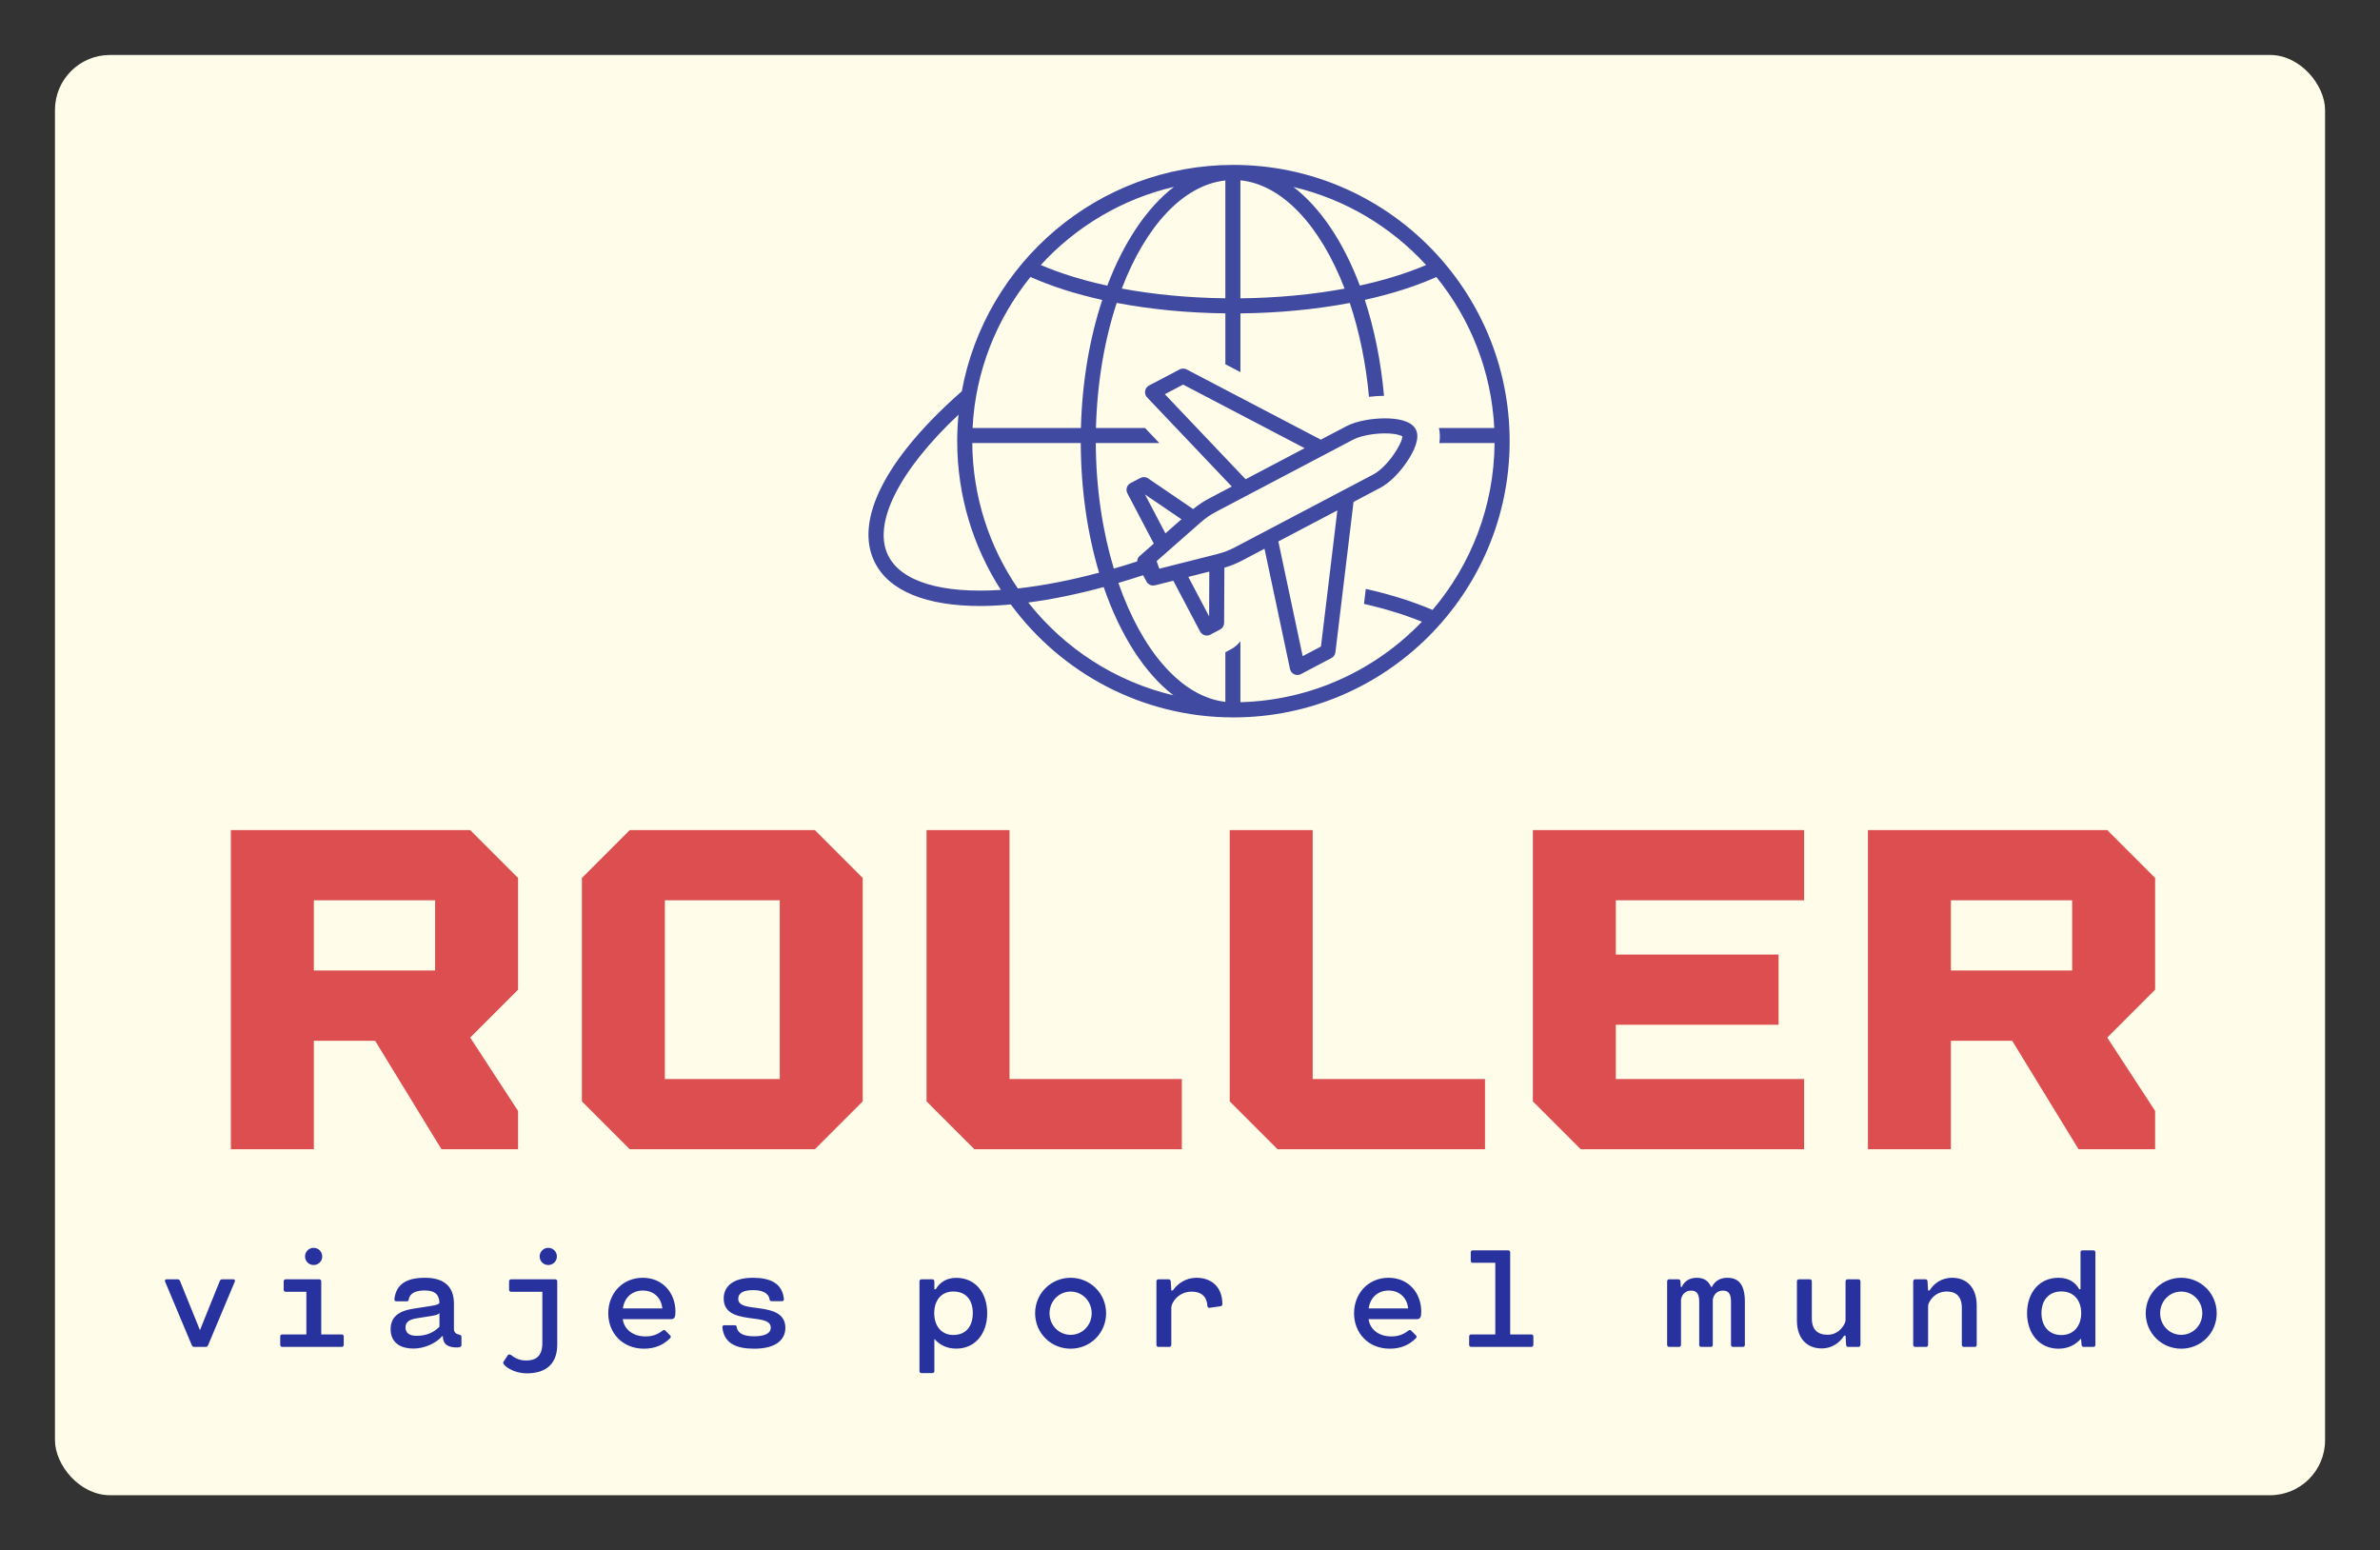
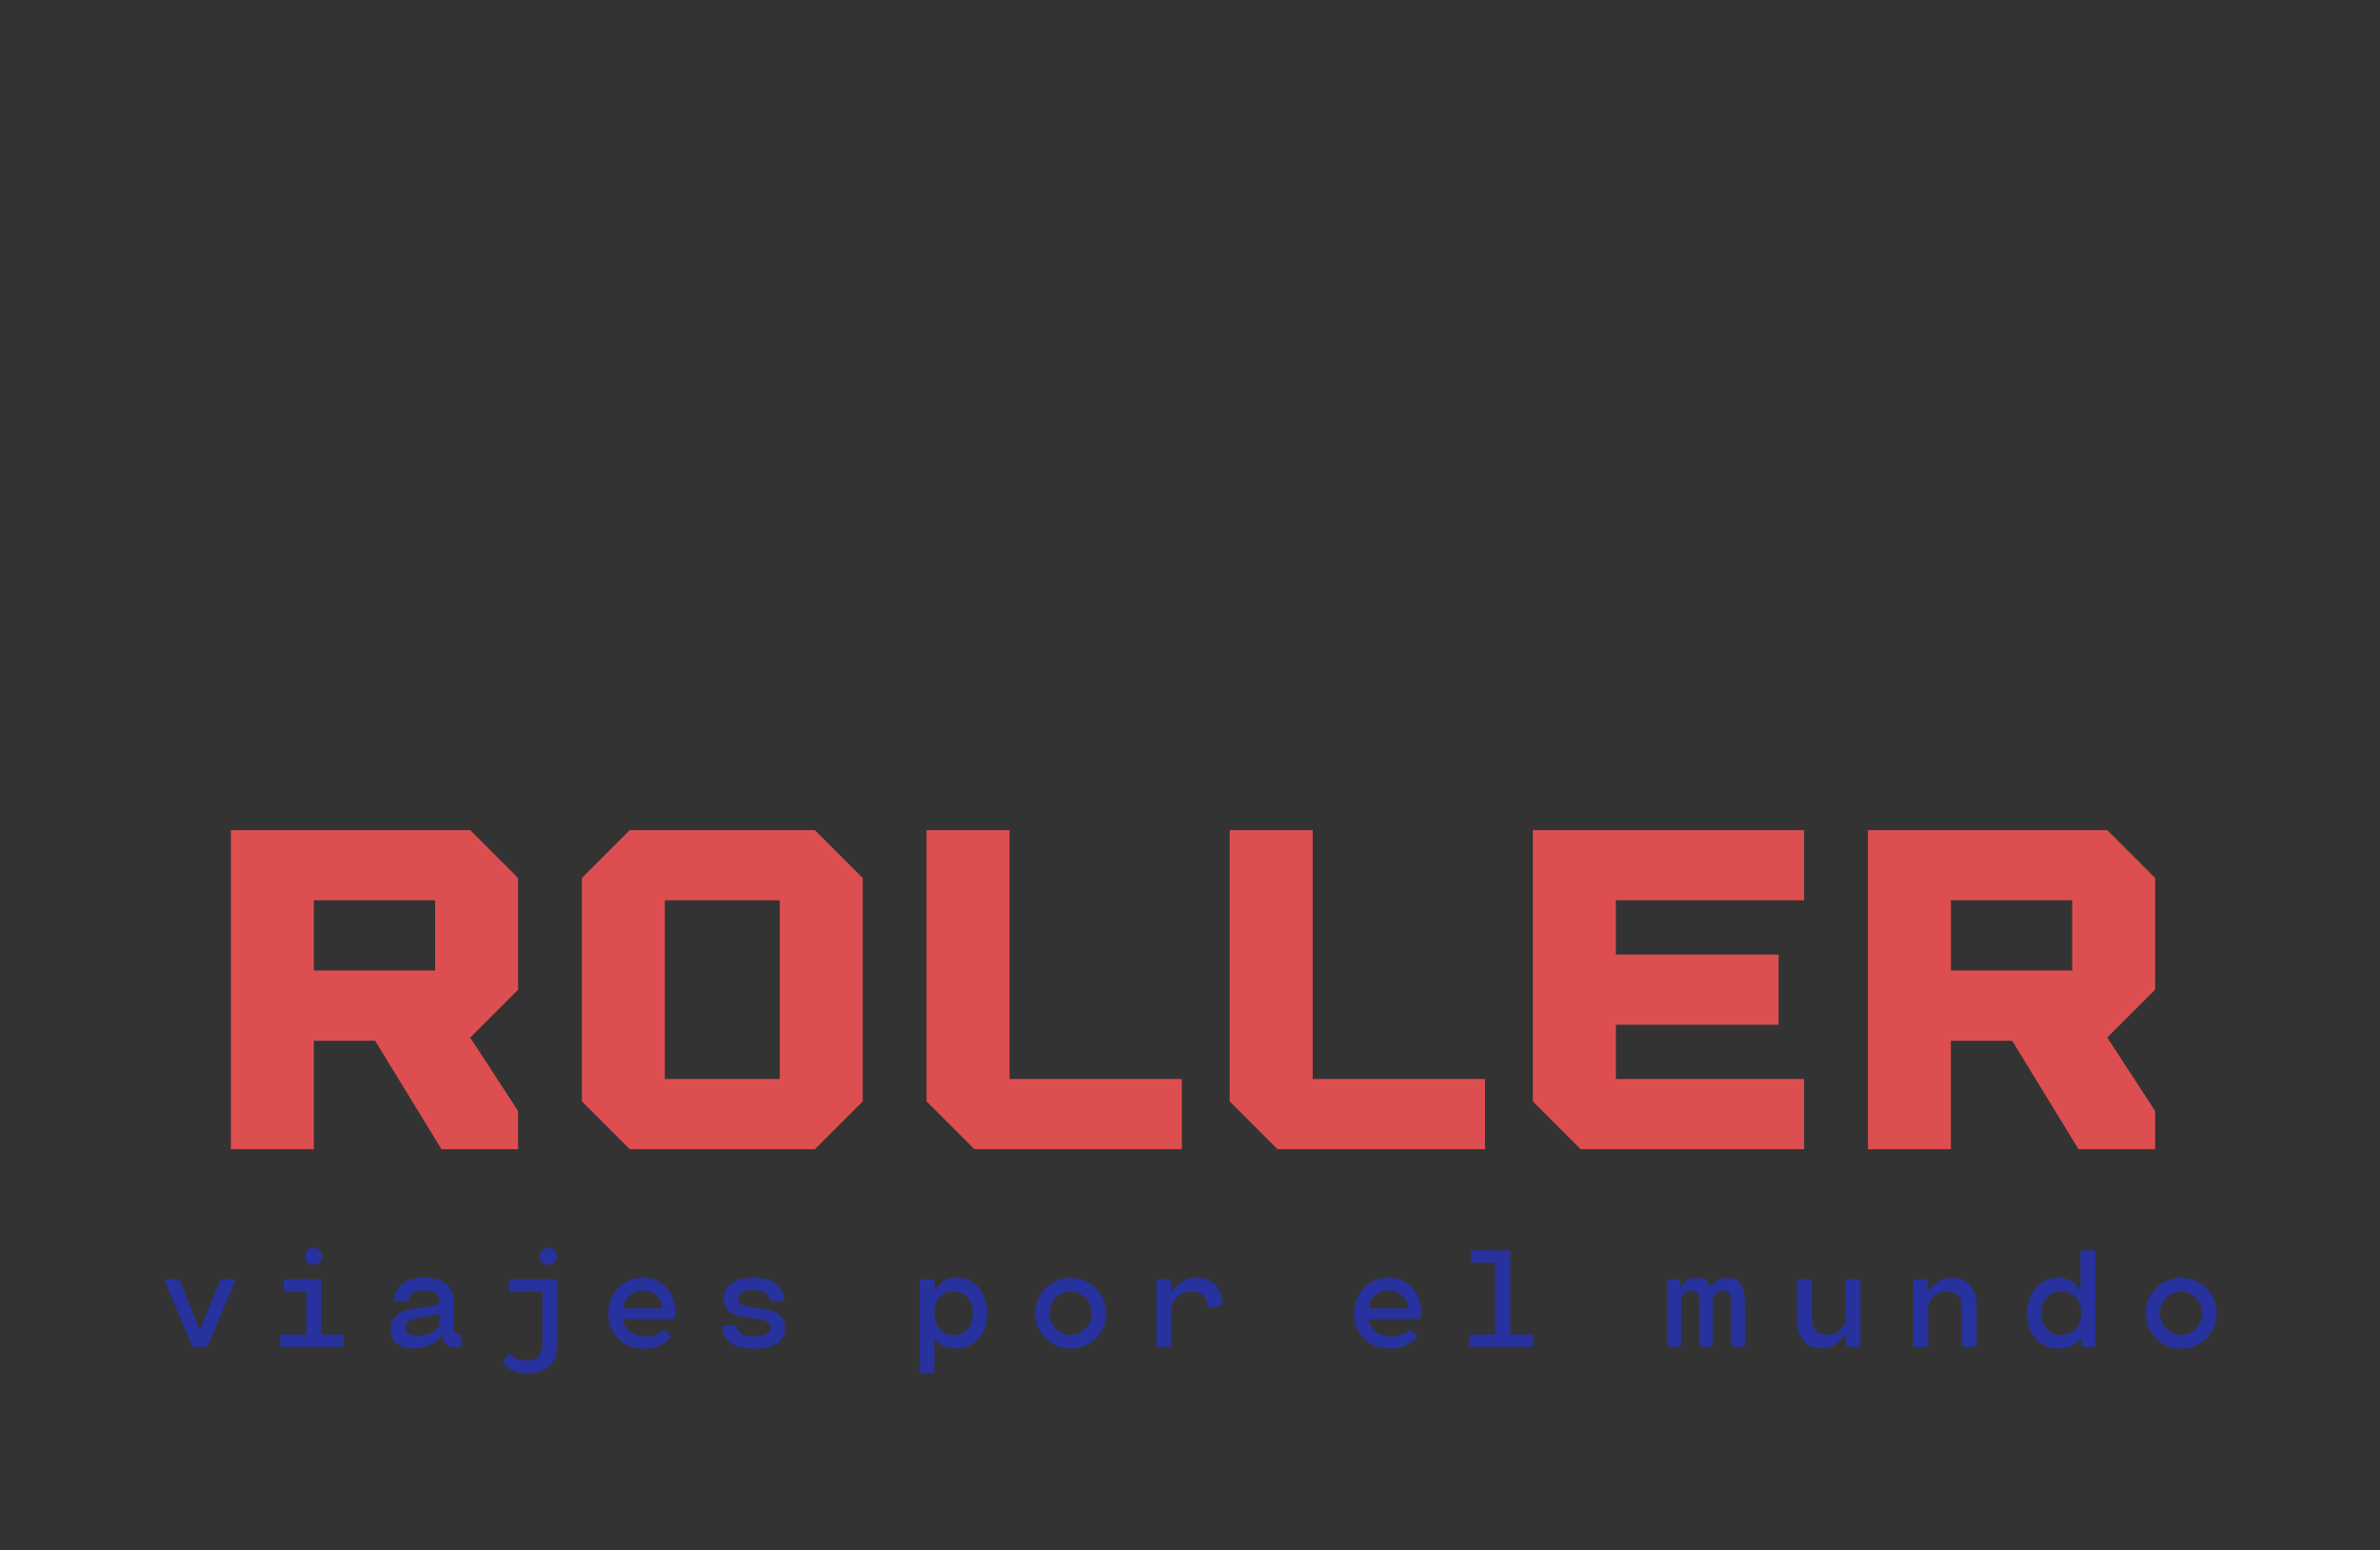
<svg xmlns="http://www.w3.org/2000/svg" version="1.1" width="3145.278" height="2048.426" viewBox="0 0 3145.278 2048.426">
  <rect x="0" y="0" width="3145.278" height="2048.426" fill="#333333" stroke="none" />
  <g transform="scale(7.264) translate(10, 10)">
    <defs id="SvgjsDefs4098" />
    <g id="SvgjsG4099" featureKey="rootContainer" transform="matrix(1,0,0,1,0,0)" fill="#fffde9">
-       <rect width="413" height="262" rx="10" ry="10" />
-     </g>
+       </g>
    <g id="SvgjsG4100" featureKey="symbolFeature-0" transform="matrix(1.369,0,0,1.369,137.875,1.803)" fill="#404aa1">
-       <path d="M55.896,13.291c-17.979,0-32.97,12.996-36.099,30.085C9.693,52.243,5.467,60.502,8.216,66.067  c1.919,3.884,6.927,5.838,14.053,5.838c1.275,0,2.637-0.081,4.043-0.206c6.688,9.094,17.456,15.01,29.585,15.01  c20.241,0,36.709-16.468,36.709-36.709S76.138,13.291,55.896,13.291z M81.501,26.594c-2.583,1.1-5.547,2.022-8.808,2.729  c-2.171-5.789-5.231-10.341-8.816-13.096C70.767,17.855,76.872,21.535,81.501,26.594z M56.824,15.341  c5.605,0.555,10.659,6.107,13.85,14.391c-4.299,0.794-9.004,1.236-13.85,1.287V15.341z M47.994,16.209  c-3.601,2.768-6.675,7.35-8.858,13.127c-3.274-0.708-6.248-1.638-8.843-2.743C34.938,21.516,41.072,17.828,47.994,16.209z   M54.824,15.356v15.66c-4.822-0.058-9.494-0.501-13.761-1.291C44.192,21.507,49.166,15.98,54.824,15.356z M21.231,48.251  c0.379-7.582,3.205-14.526,7.697-20.069c2.772,1.237,5.989,2.269,9.537,3.05c-1.659,5.026-2.675,10.823-2.837,17.02H21.231z   M38.042,67.477c-3.866,1.031-7.501,1.731-10.793,2.093c-3.776-5.511-6.004-12.16-6.056-19.318h14.414  C35.631,56.481,36.51,62.345,38.042,67.477z M10.009,65.181c-2.099-4.248,1.473-11.29,9.352-18.704  c-0.111,1.16-0.173,2.335-0.173,3.523c0,7.274,2.136,14.055,5.8,19.766C17.278,70.269,11.769,68.743,10.009,65.181z M28.633,71.441  c3.098-0.406,6.452-1.088,10.024-2.054c2.182,6.357,5.408,11.415,9.265,14.387C40.168,81.943,33.414,77.508,28.633,71.441z   M56.824,84.686v-8.102c-0.345,0.446-0.782,0.825-1.299,1.097l-0.701,0.369v6.589c-5.908-0.675-11.112-6.869-14.213-15.805  c1.08-0.316,2.176-0.656,3.289-1.021l0.441,0.84c0.176,0.334,0.521,0.534,0.885,0.534c0.081,0,0.163-0.01,0.245-0.03l2.435-0.615  l3.563,6.756c0.18,0.34,0.526,0.533,0.886,0.533c0.157,0,0.316-0.037,0.465-0.115l1.308-0.688c0.327-0.172,0.532-0.511,0.534-0.881  l0.031-7.334c0.825-0.239,1.57-0.537,2.352-0.948l2.982-1.569l3.39,15.982c0.065,0.307,0.271,0.565,0.554,0.698  c0.135,0.063,0.28,0.095,0.425,0.095c0.16,0,0.32-0.038,0.466-0.115l4.063-2.139c0.291-0.153,0.487-0.438,0.527-0.766l2.408-19.982  l3.538-1.862c1.209-0.636,2.562-1.966,3.618-3.557c0.849-1.278,1.731-3.046,1.116-4.213c-0.639-1.213-2.579-1.468-4.095-1.468  c-1.521,0-3.674,0.277-5.156,1.058L67.511,49.8l-17.835-9.332c-0.291-0.152-0.639-0.152-0.93,0.001l-4.063,2.138  c-0.277,0.146-0.47,0.413-0.521,0.722c-0.052,0.31,0.046,0.625,0.262,0.852l11.254,11.847l-2.982,1.569  c-0.794,0.418-1.47,0.871-2.146,1.428l-5.99-4.078c-0.305-0.208-0.701-0.23-1.027-0.06l-1.309,0.688  c-0.489,0.257-0.678,0.861-0.421,1.351l3.512,6.688l-1.887,1.658c-0.21,0.185-0.313,0.443-0.325,0.709  c-1.047,0.34-2.081,0.658-3.101,0.954c-1.498-4.975-2.37-10.674-2.394-16.682h8.445l-1.9-2h-6.524  c0.16-6.083,1.152-11.755,2.76-16.623c4.477,0.851,9.38,1.329,14.437,1.389v6.759l2,1.047v-7.804  c5.084-0.053,10.025-0.531,14.537-1.386c1.251,3.74,2.134,7.959,2.551,12.472c0.656-0.081,1.326-0.128,1.998-0.133  c-0.418-4.616-1.299-8.917-2.553-12.75c3.536-0.78,6.75-1.805,9.51-3.035c4.491,5.541,7.316,12.484,7.694,20.064h-7.35  c0.138,0.63,0.161,1.295,0.049,2H90.6c-0.061,8.444-3.153,16.178-8.239,22.172c-2.587-1.106-5.58-2.058-8.872-2.793l-0.24,1.993  c2.828,0.642,5.418,1.444,7.695,2.368C74.821,80.38,66.291,84.436,56.824,84.686z M57.517,55.059L46.784,43.761l2.429-1.278  l16.146,8.449L57.517,55.059z M71.813,49.795c0.94-0.494,2.639-0.827,4.225-0.827c1.36,0,2.099,0.247,2.305,0.396  c0.026,0.903-1.948,4.059-3.876,5.072l-3.997,2.104c-0.002,0.001-0.004,0.001-0.006,0.002l-10.198,5.367  c-0.001,0-0.001,0.001-0.002,0.001l-4.15,2.185c-0.791,0.417-1.502,0.688-2.375,0.91l-7.692,1.944l-0.354-1.008l5.838-5.132  c0.677-0.595,1.304-1.026,2.096-1.442L71.813,49.795z M69.709,59.199l-2.18,18.091l-2.43,1.278l-3.232-15.243L69.709,59.199z   M52.691,67.332l-0.025,5.944l-2.764-5.239L52.691,67.332z M46.859,62.252l-2.715-5.17l4.844,3.298L46.859,62.252z" />
-     </g>
+       </g>
    <g id="SvgjsG4101" featureKey="nameFeature-0" transform="matrix(2.032,0,0,2.032,26.197,117.784)" fill="#dd4e50">
      <path d="M28.571 15.714 l0 10 l-4.286 4.286 l4.286 6.571 l0 3.429 l-6.857 0 l-5.943 -9.714 l-5.486 0 l0 9.714 l-7.429 0 l0 -28.571 l21.429 0 z M21.143 24 l0 -6.286 l-10.857 0 l0 6.286 l10.857 0 z M55.143 11.429 l4.286 4.286 l0 20 l-4.286 4.286 l-16.571 0 l-4.286 -4.286 l0 -20 l4.286 -4.286 l16.571 0 z M52 33.714 l0 -16 l-10.286 0 l0 16 l10.286 0 z M65.143 35.714 l0 -24.286 l7.429 0 l0 22.286 l15.429 0 l0 6.286 l-18.571 0 z M92.286 35.714 l0 -24.286 l7.429 0 l0 22.286 l15.429 0 l0 6.286 l-18.571 0 z M143.714 17.714 l-16.857 0 l0 4.857 l14.571 0 l0 6.286 l-14.571 0 l0 4.857 l16.857 0 l0 6.286 l-20 0 l-4.286 -4.286 l0 -24.286 l24.286 0 l0 6.286 z M175.142 15.714 l0 10 l-4.286 4.286 l4.286 6.571 l0 3.429 l-6.857 0 l-5.943 -9.714 l-5.486 0 l0 9.714 l-7.429 0 l0 -28.571 l21.429 0 z M167.714 24 l0 -6.286 l-10.857 0 l0 6.286 l10.857 0 z" />
    </g>
    <g id="SvgjsG4102" featureKey="sloganFeature-0" transform="matrix(1.255,0,0,1.255,18.922,209.921)" fill="#27329e">
      <path d="M8.82 10.44 c0.07 -0.16 0.2 -0.24 0.36 -0.24 l1.57 0 c0.22 0 0.33 0.12 0.24 0.34 l-3.87 9.22 c-0.06 0.16 -0.2 0.24 -0.36 0.24 l-1.64 0 c-0.16 0 -0.3 -0.08 -0.36 -0.24 l-3.87 -9.22 c-0.09 -0.22 0.02 -0.34 0.24 -0.34 l1.56 0 c0.16 0 0.3 0.08 0.36 0.24 l2.89 7.13 z M22.425 8.13 c-0.7 0 -1.25 -0.55 -1.25 -1.24 c0 -0.7 0.55 -1.25 1.25 -1.25 c0.69 0 1.24 0.55 1.24 1.25 c0 0.69 -0.55 1.24 -1.24 1.24 z M26.485 18.19 c0.18 0 0.3 0.12 0.3 0.3 l0 1.21 c0 0.18 -0.12 0.3 -0.3 0.3 l-8.61 0 c-0.18 0 -0.3 -0.12 -0.3 -0.3 l0 -1.21 c0 -0.18 0.12 -0.3 0.3 -0.3 l3.49 0 l0 -6.18 l-2.99 0 c-0.18 0 -0.3 -0.12 -0.3 -0.3 l0 -1.21 c0 -0.18 0.12 -0.3 0.3 -0.3 l4.85 0 c0.18 0 0.3 0.12 0.3 0.3 l0 7.69 l2.96 0 z M43.49 18.21 c0.25 0.06 0.36 0.14 0.36 0.35 l0 1.19 c0 0.23 -0.22 0.32 -0.57 0.33 c-1.45 0.03 -2.13 -0.5 -2.13 -1.64 l-0.09 0 c-1.02 1.16 -2.74 1.8 -4.15 1.8 c-2.19 0 -3.33 -1.09 -3.33 -2.79 c0 -1.77 1.13 -2.67 3.36 -3 l2.33 -0.36 c0.83 -0.13 1.27 -0.24 1.39 -0.47 c-0.05 -1.36 -0.83 -1.8 -2.12 -1.8 c-1.27 0 -2.19 0.34 -2.34 1.35 c-0.02 0.14 -0.11 0.22 -0.29 0.22 l-1.49 0 c-0.18 0 -0.31 -0.1 -0.29 -0.3 c0.24 -2.33 1.98 -3.11 4.43 -3.11 c2.84 0 4.2 1.33 4.2 3.74 l0 3.67 c0 0.44 0.23 0.72 0.73 0.82 z M37.32 18.39 c1.11 0 2.28 -0.25 3.34 -1.31 l0 -2.01 c-0.11 0.23 -0.5 0.34 -1.25 0.46 l-2.1 0.33 c-1.18 0.19 -1.57 0.66 -1.57 1.32 c0 0.73 0.48 1.21 1.58 1.21 z M56.435 8.13 c-0.69 0 -1.25 -0.55 -1.25 -1.24 c0 -0.7 0.56 -1.25 1.25 -1.25 s1.25 0.55 1.25 1.25 c0 0.69 -0.56 1.24 -1.25 1.24 z M57.435 10.2 c0.18 0 0.3 0.12 0.3 0.3 l0 9.16 c0 3.32 -2.26 4.17 -4.38 4.17 c-2.13 0 -3.68 -1.26 -3.43 -1.64 l0.63 -0.97 c0.1 -0.16 0.33 -0.17 0.52 -0.02 c0.39 0.31 1.08 0.77 2.14 0.77 c1.21 0 2.36 -0.43 2.36 -2.51 l0 -7.45 l-4.52 0 c-0.18 0 -0.3 -0.12 -0.3 -0.3 l0 -1.21 c0 -0.18 0.12 -0.3 0.3 -0.3 l6.38 0 z M70.13 9.98 c2.96 0 4.74 2.27 4.74 4.89 c0 0.74 -0.09 1.11 -0.65 1.11 l-6.99 0 c0.23 1.52 1.5 2.5 3.31 2.5 c1.05 0 1.78 -0.32 2.45 -0.83 c0.16 -0.12 0.28 -0.15 0.43 0 l0.66 0.66 c0.15 0.15 0.16 0.29 0 0.45 c-0.95 0.95 -2.19 1.5 -3.76 1.5 c-3.12 0 -5.19 -2.26 -5.19 -5.14 s2.07 -5.14 5 -5.14 z M70.14 11.83 c-1.53 0 -2.67 1 -2.89 2.59 l5.72 0 c-0.16 -1.57 -1.27 -2.59 -2.83 -2.59 z M86.245 14.3 c2.11 0.27 4.56 0.53 4.56 2.94 c0 1.79 -1.48 3.02 -4.51 3.02 c-2.62 0 -4.39 -0.77 -4.62 -3.1 c-0.02 -0.2 0.11 -0.3 0.29 -0.3 l1.49 0 c0.18 0 0.27 0.08 0.29 0.22 c0.15 1.01 1.09 1.38 2.51 1.38 c1.54 0 2.43 -0.4 2.43 -1.26 c0 -0.91 -1.04 -1.13 -2.44 -1.3 c-2.08 -0.27 -4.38 -0.55 -4.38 -2.92 c0 -1.77 1.38 -3 4.23 -3 c2.48 0 4.27 0.76 4.5 3.09 c0.02 0.2 -0.11 0.3 -0.29 0.3 l-1.49 0 c-0.18 0 -0.27 -0.08 -0.29 -0.22 c-0.15 -1.01 -1.11 -1.38 -2.4 -1.38 c-1.33 0 -2.15 0.38 -2.15 1.25 s0.88 1.1 2.27 1.28 z M115.575 9.99 c2.84 0 4.49 2.23 4.49 5.13 s-1.69 5.13 -4.49 5.13 c-1.4 0 -2.44 -0.57 -3.17 -1.41 l0 4.66 c0 0.18 -0.12 0.3 -0.3 0.3 l-1.56 0 c-0.18 0 -0.3 -0.12 -0.3 -0.3 l0 -13 c0 -0.18 0.12 -0.3 0.3 -0.3 l1.56 0 c0.18 0 0.3 0.12 0.3 0.3 l0 1.14 l0.2 0 c0.54 -0.91 1.47 -1.65 2.97 -1.65 z M115.145 18.27 c1.87 0 2.83 -1.29 2.83 -3.17 s-0.96 -3.13 -2.83 -3.13 c-1.7 0 -2.76 1.25 -2.76 3.13 s1.06 3.17 2.76 3.17 z M132.16 20.26 c-2.85 0 -5.15 -2.26 -5.15 -5.14 c0 -2.87 2.3 -5.14 5.15 -5.14 c2.84 0 5.14 2.27 5.14 5.14 c0 2.88 -2.3 5.14 -5.14 5.14 z M132.16 18.25 c1.72 0 3.05 -1.4 3.05 -3.13 c0 -1.72 -1.33 -3.14 -3.05 -3.14 c-1.73 0 -3.06 1.42 -3.06 3.14 c0 1.73 1.33 3.13 3.06 3.13 z M150.405 9.98 c2.16 0 3.75 1.32 3.75 3.81 c0 0.19 -0.1 0.3 -0.29 0.32 l-1.56 0.22 c-0.19 0.03 -0.3 -0.08 -0.32 -0.27 c-0.09 -1.46 -0.99 -2.07 -2.27 -2.07 c-2.02 0 -2.96 1.69 -2.96 2.29 l0 5.42 c0 0.18 -0.12 0.3 -0.3 0.3 l-1.56 0 c-0.18 0 -0.3 -0.12 -0.3 -0.3 l0 -9.2 c0 -0.18 0.12 -0.3 0.3 -0.3 l1.48 0 c0.18 0 0.28 0.12 0.3 0.3 l0.08 1.32 l0.22 0 c0.64 -0.94 1.83 -1.84 3.43 -1.84 z M178.245 9.98 c2.96 0 4.74 2.27 4.74 4.89 c0 0.74 -0.09 1.11 -0.65 1.11 l-6.99 0 c0.23 1.52 1.5 2.5 3.31 2.5 c1.05 0 1.78 -0.32 2.45 -0.83 c0.16 -0.12 0.28 -0.15 0.43 0 l0.66 0.66 c0.15 0.15 0.16 0.29 0 0.45 c-0.95 0.95 -2.19 1.5 -3.76 1.5 c-3.12 0 -5.19 -2.26 -5.19 -5.14 s2.07 -5.14 5 -5.14 z M178.255 11.83 c-1.53 0 -2.67 1 -2.89 2.59 l5.72 0 c-0.16 -1.57 -1.27 -2.59 -2.83 -2.59 z M198.94 18.19 c0.18 0 0.3 0.12 0.3 0.3 l0 1.21 c0 0.18 -0.12 0.3 -0.3 0.3 l-8.71 0 c-0.18 0 -0.3 -0.12 -0.3 -0.3 l0 -1.21 c0 -0.18 0.12 -0.3 0.3 -0.3 l3.49 0 l0 -10.38 l-3.26 0 c-0.18 0 -0.3 -0.12 -0.3 -0.3 l0 -1.21 c0 -0.18 0.12 -0.3 0.3 -0.3 l5.12 0 c0.18 0 0.3 0.12 0.3 0.3 l0 11.89 l3.06 0 z M218.93 20 c-0.18 0 -0.3 -0.12 -0.3 -0.3 l0 -9.2 c0 -0.18 0.12 -0.3 0.3 -0.3 l1.33 0 c0.18 0 0.29 0.12 0.3 0.3 l0.05 0.8 l0.15 0 c0.38 -0.87 1.17 -1.32 2.18 -1.32 c0.96 0 1.68 0.41 2.06 1.32 l0.12 0 c0.43 -0.88 1.24 -1.32 2.23 -1.32 c1.59 0 2.55 0.91 2.55 3.48 l0 6.24 c0 0.18 -0.12 0.3 -0.3 0.3 l-1.41 0 c-0.18 0 -0.3 -0.12 -0.3 -0.3 l0 -6.24 c0 -1.22 -0.41 -1.62 -1.18 -1.62 c-0.96 0 -1.37 0.72 -1.46 1.32 l0 6.54 c0 0.18 -0.12 0.3 -0.3 0.3 l-1.37 0 c-0.18 0 -0.3 -0.12 -0.3 -0.3 l0 -6.24 c0 -1.22 -0.41 -1.62 -1.2 -1.62 c-0.93 0 -1.35 0.72 -1.44 1.32 l0 6.54 c0 0.18 -0.12 0.3 -0.3 0.3 l-1.41 0 z M246.355 10.2 c0.18 0 0.3 0.12 0.3 0.3 l0 9.2 c0 0.18 -0.12 0.3 -0.3 0.3 l-1.48 0 c-0.18 0 -0.28 -0.12 -0.3 -0.3 l-0.08 -1.33 l-0.2 0 c-0.61 0.95 -1.67 1.85 -3.27 1.85 c-2.1 0 -3.58 -1.42 -3.58 -4.04 l0 -5.68 c0 -0.18 0.12 -0.3 0.3 -0.3 l1.56 0 c0.18 0 0.3 0.12 0.3 0.3 l0 5.36 c0 1.67 0.88 2.38 2.29 2.38 c1.76 0 2.6 -1.65 2.6 -2.09 l0 -5.65 c0 -0.18 0.12 -0.3 0.3 -0.3 l1.56 0 z M259.97 9.98 c2.09 0 3.54 1.42 3.54 4.04 l0 5.68 c0 0.18 -0.12 0.3 -0.3 0.3 l-1.56 0 c-0.18 0 -0.3 -0.12 -0.3 -0.3 l0 -5.36 c0 -1.67 -0.86 -2.37 -2.17 -2.37 c-1.9 0 -2.72 1.64 -2.72 2.08 l0 5.65 c0 0.18 -0.12 0.3 -0.3 0.3 l-1.56 0 c-0.18 0 -0.3 -0.12 -0.3 -0.3 l0 -9.2 c0 -0.18 0.12 -0.3 0.3 -0.3 l1.48 0 c0.18 0 0.28 0.12 0.3 0.3 l0.08 1.32 l0.21 0 c0.58 -0.94 1.65 -1.84 3.3 -1.84 z M280.415 6 c0.18 0 0.3 0.12 0.3 0.3 l0 13.4 c0 0.18 -0.12 0.3 -0.3 0.3 l-1.41 0 c-0.18 0 -0.28 -0.12 -0.3 -0.3 l-0.07 -0.92 c-0.74 0.87 -1.81 1.48 -3.27 1.48 c-2.8 0 -4.56 -2.24 -4.56 -5.14 s1.71 -5.14 4.56 -5.14 c1.58 0 2.52 0.75 3 1.66 l0.19 0 l0 -5.34 c0 -0.18 0.12 -0.3 0.3 -0.3 l1.56 0 z M275.785 18.28 c1.77 0 2.87 -1.3 2.87 -3.18 s-1.1 -3.14 -2.87 -3.14 c-1.81 0 -2.89 1.26 -2.89 3.14 s1.08 3.18 2.89 3.18 z M293.16 20.26 c-2.85 0 -5.15 -2.26 -5.15 -5.14 c0 -2.87 2.3 -5.14 5.15 -5.14 c2.84 0 5.14 2.27 5.14 5.14 c0 2.88 -2.3 5.14 -5.14 5.14 z M293.16 18.25 c1.72 0 3.05 -1.4 3.05 -3.13 c0 -1.72 -1.33 -3.14 -3.05 -3.14 c-1.73 0 -3.06 1.42 -3.06 3.14 c0 1.73 1.33 3.13 3.06 3.13 z" />
    </g>
  </g>
</svg>